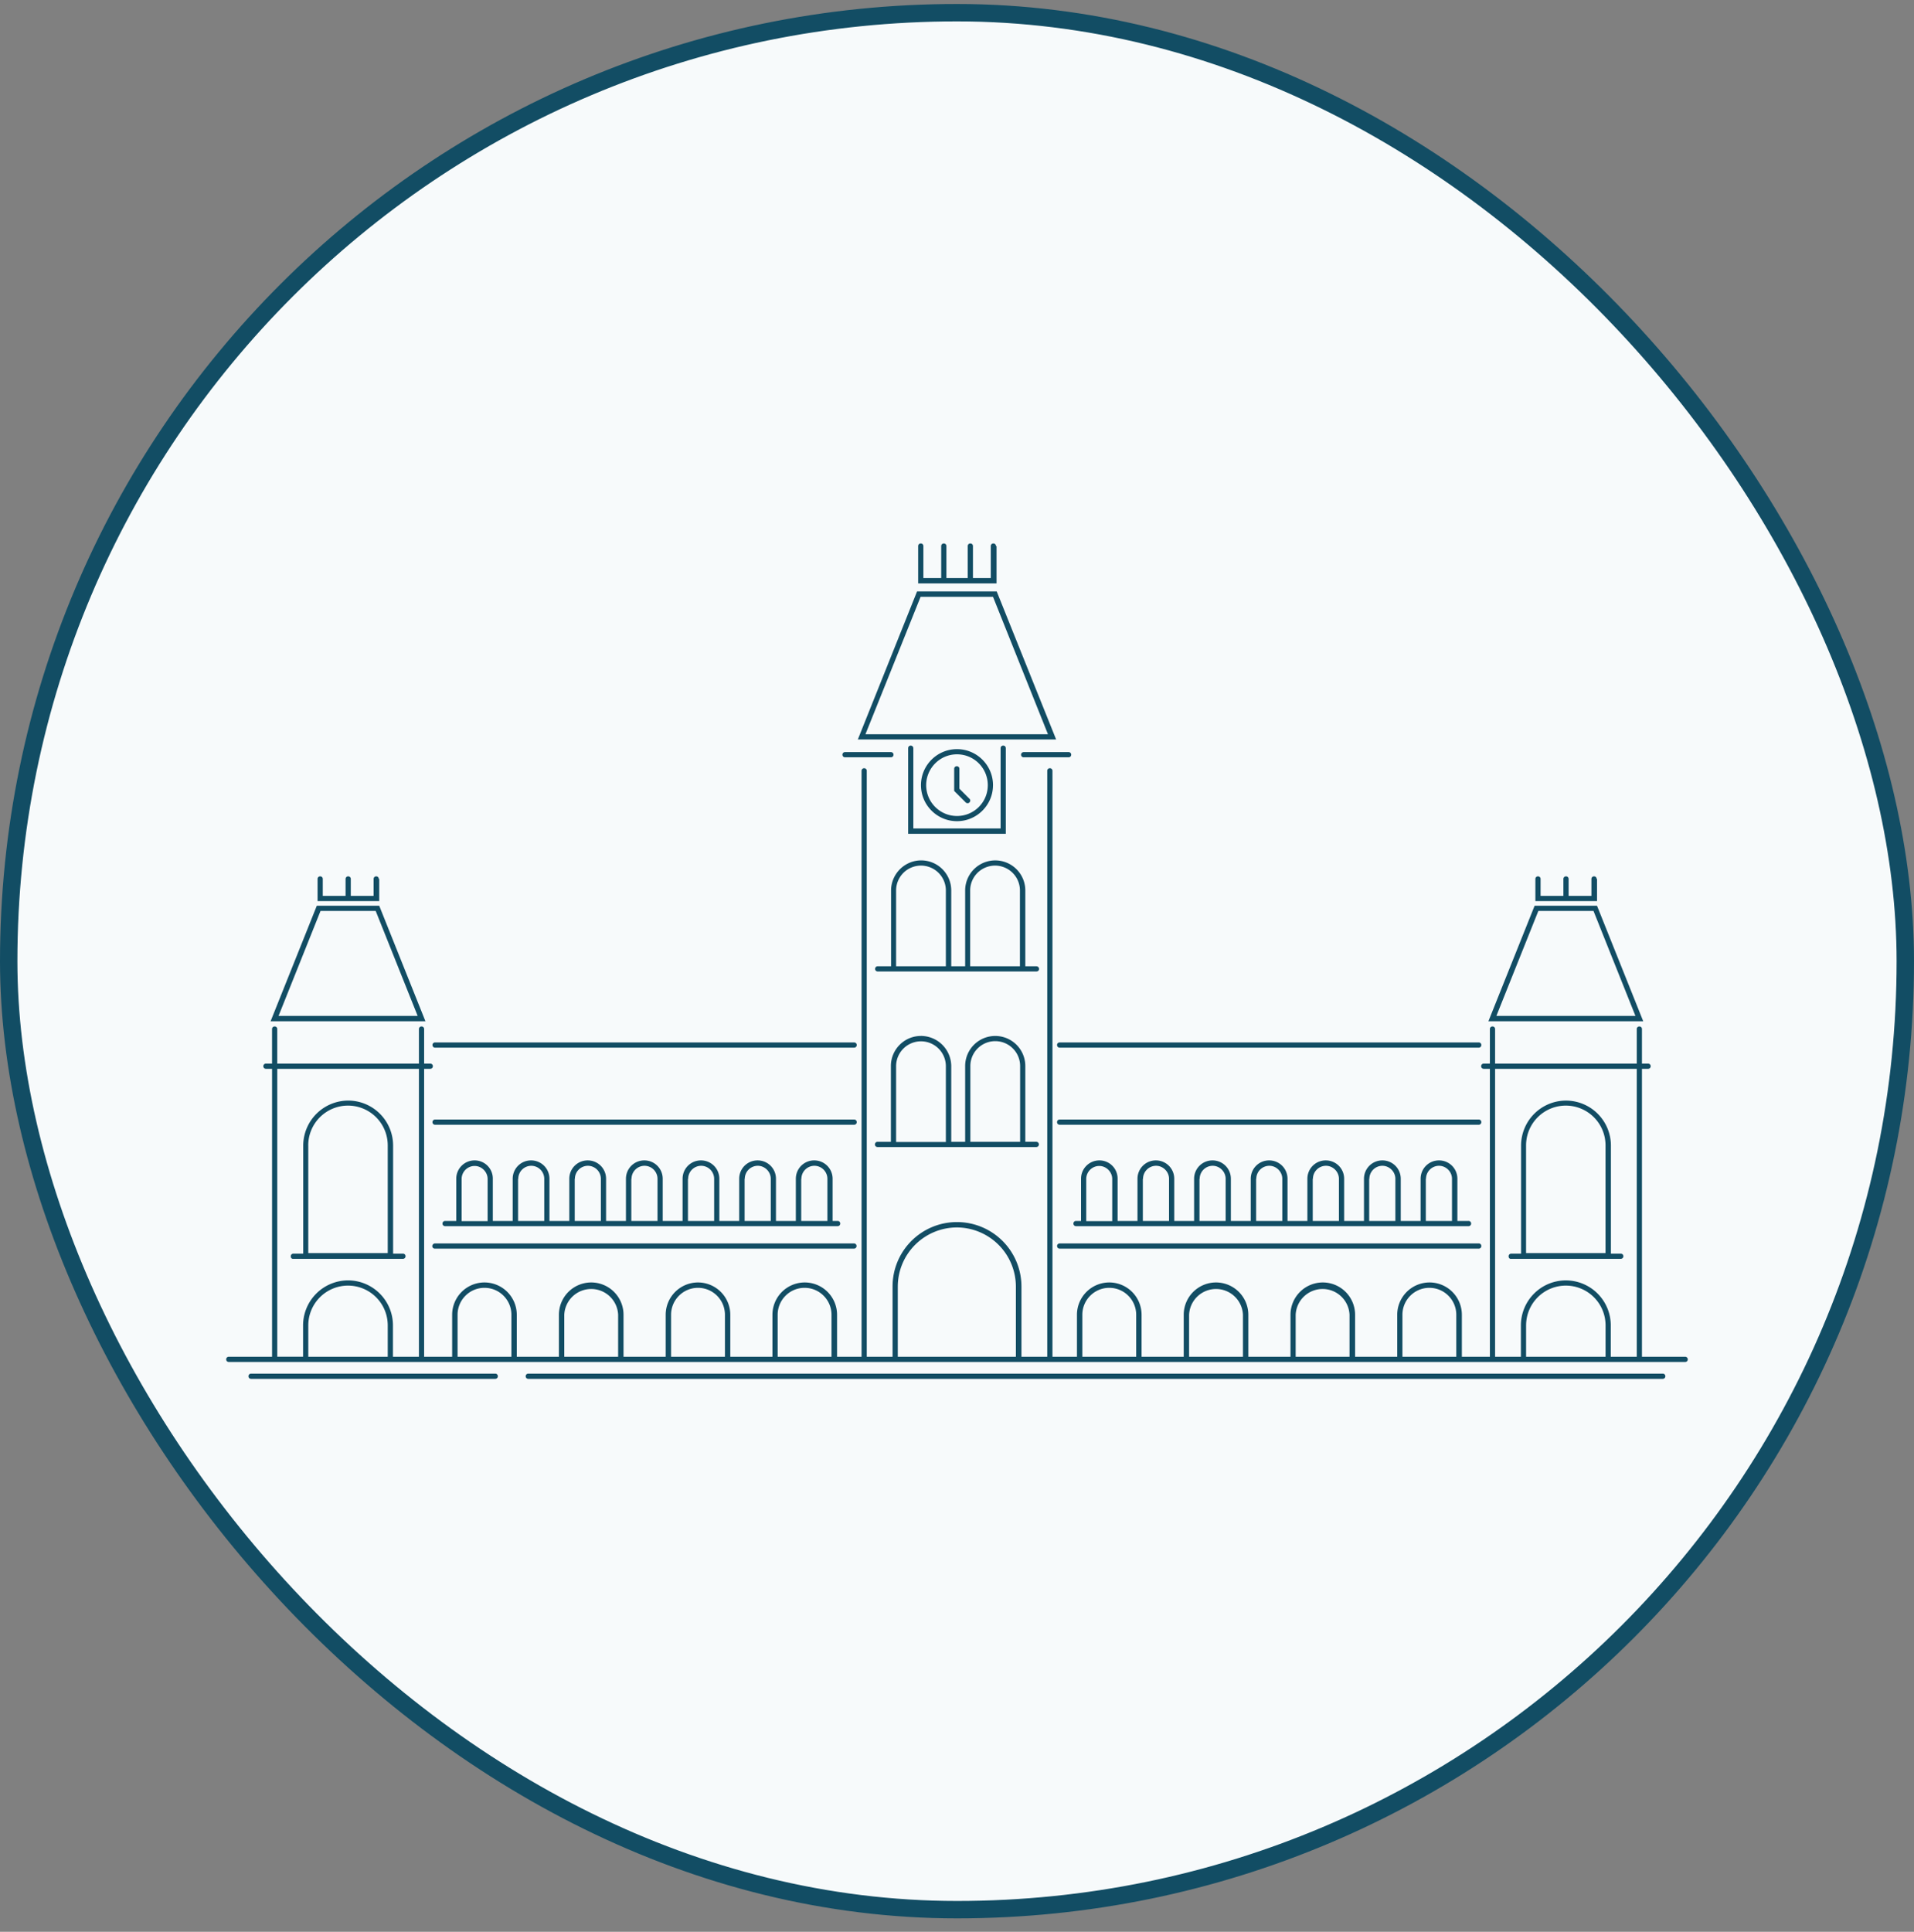
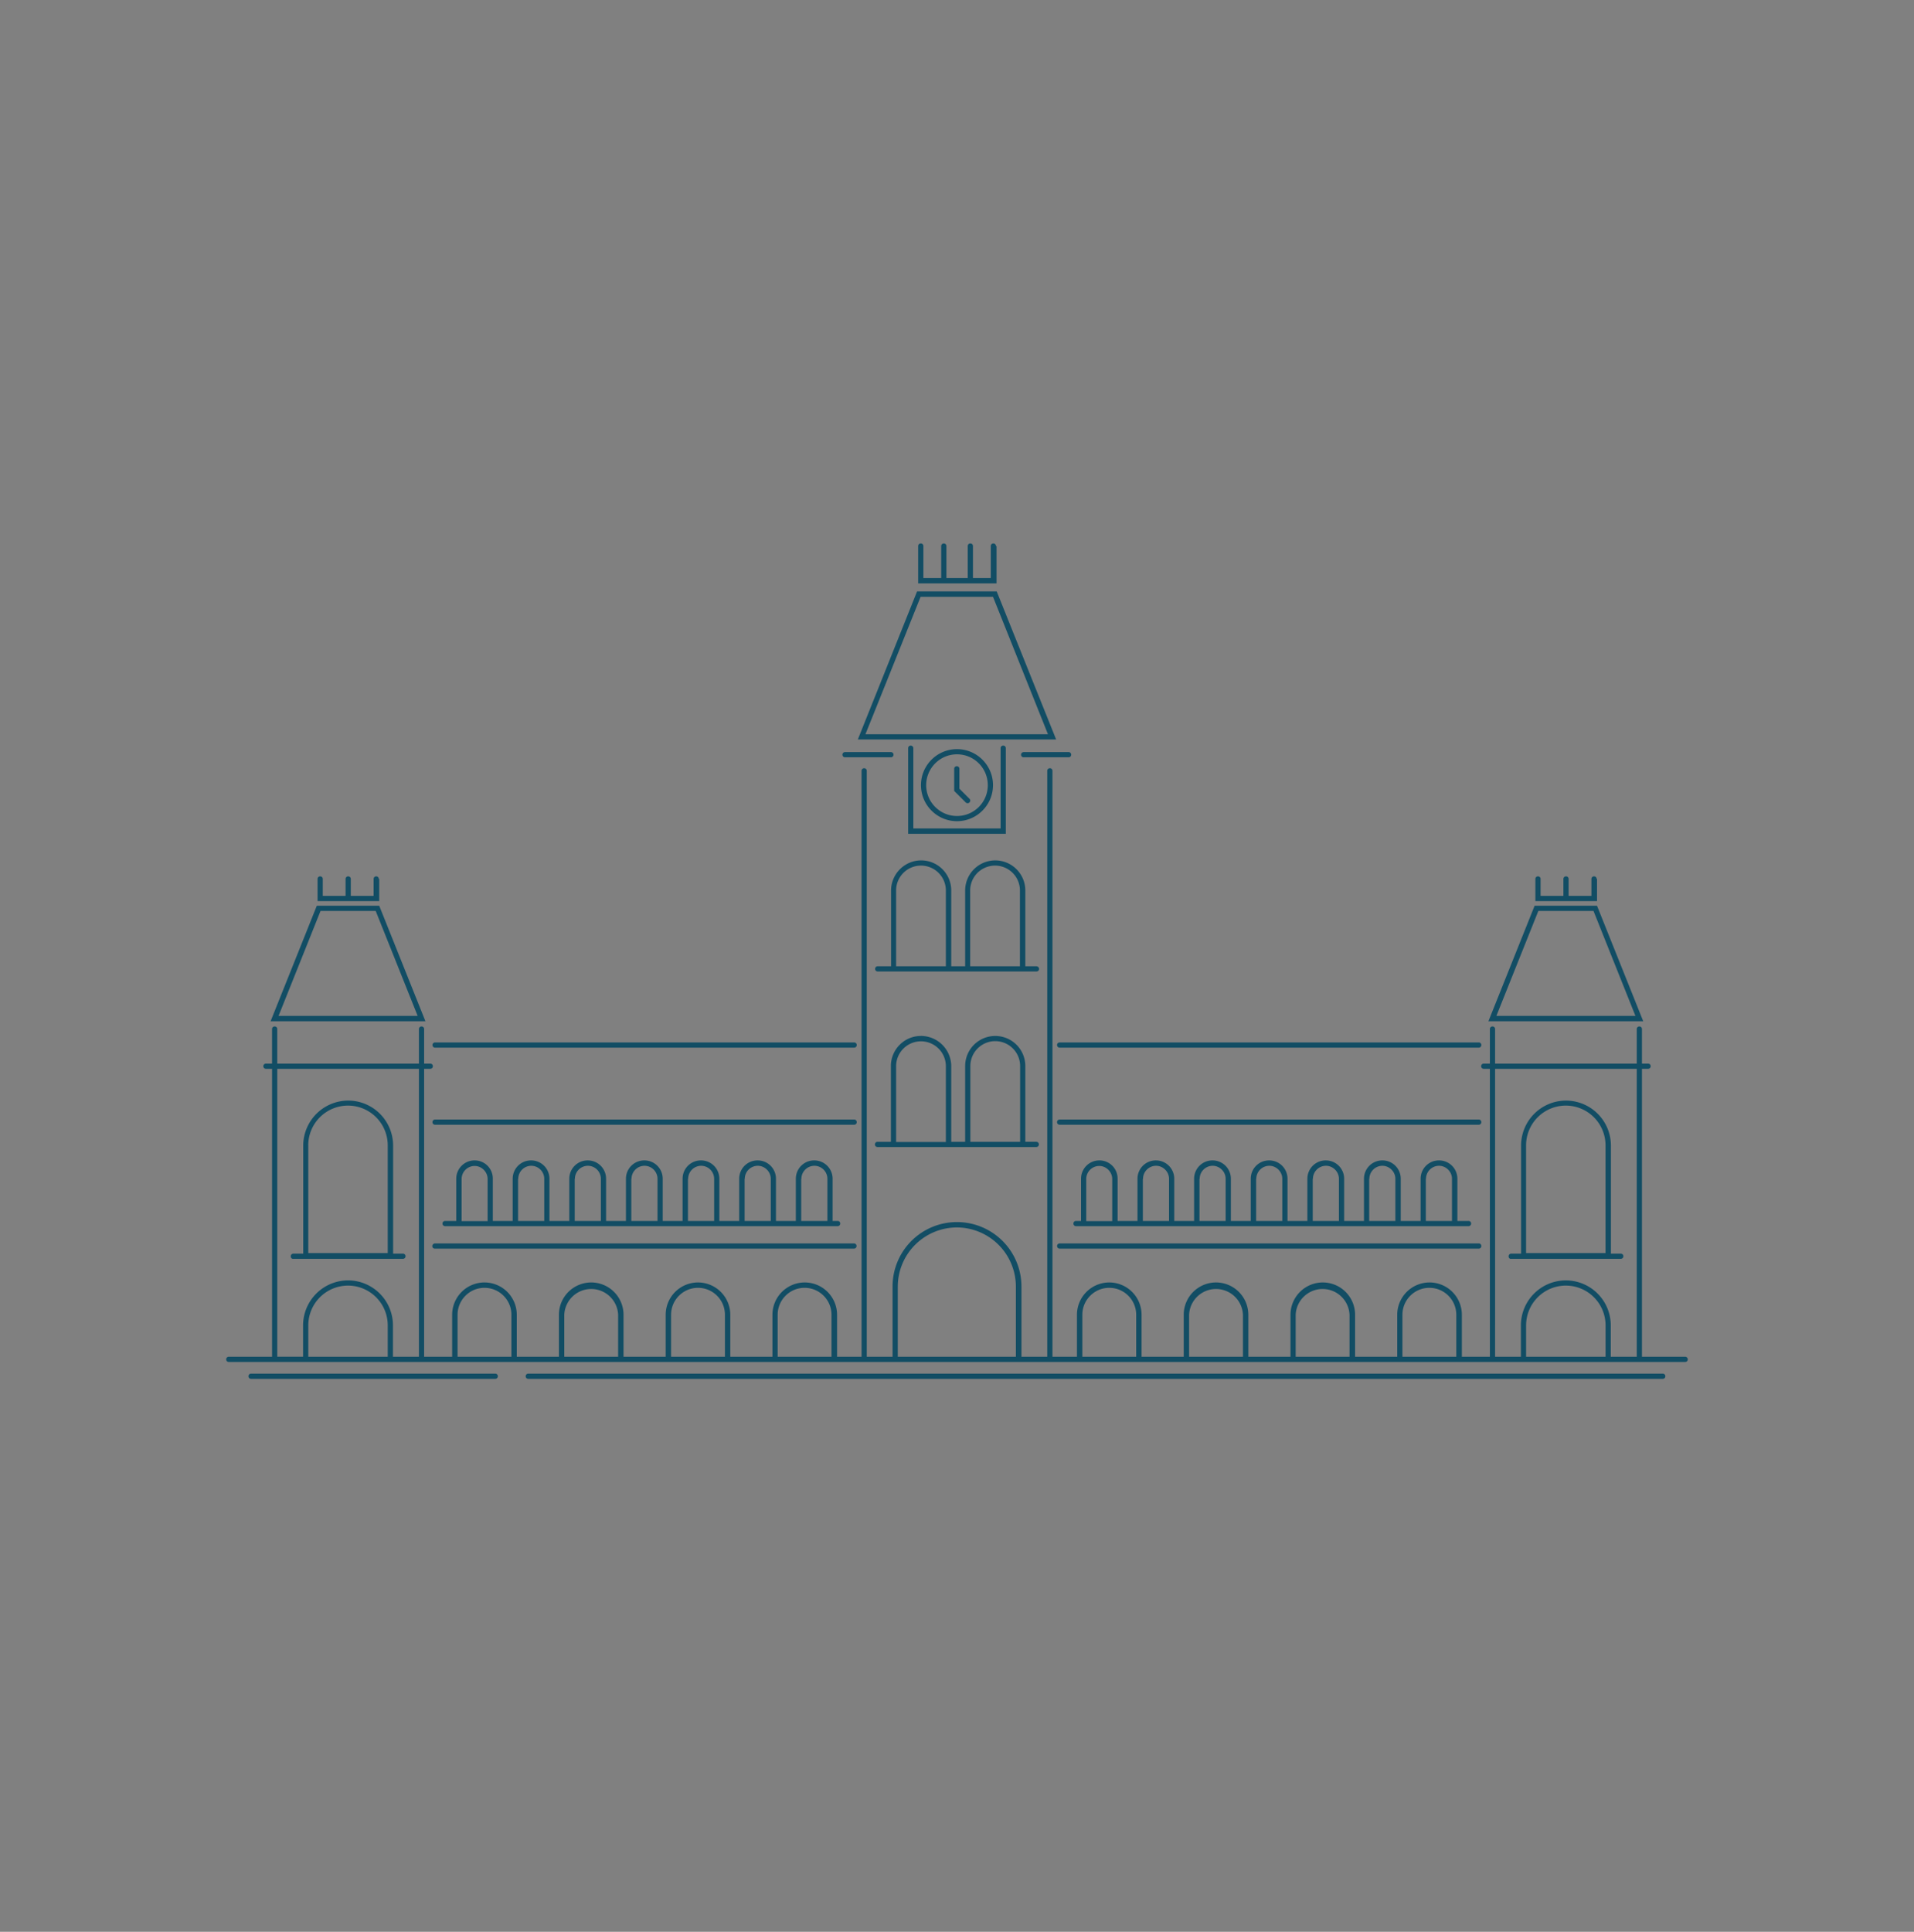
<svg xmlns="http://www.w3.org/2000/svg" width="110" height="111" fill="none" viewBox="0 0 110 111">
  <rect x="0" y="0" width="110" height="111" fill="#808080" stroke="none" />
-   <rect width="109" height="109" x=".5" y=".729" fill="#F7FAFB" rx="54.5" />
  <path fill="#124D64" d="M91.782 52.042h-3.585l-2.657 6.64h8.899l-2.657-6.64Zm-3.372.3h3.17l2.41 6.03H86l2.411-6.03Zm-27.658 7.706c0 .085.064.15.149.15h24.084c.085 0 .15-.065.15-.15a.146.146 0 0 0-.15-.15H60.9a.146.146 0 0 0-.15.15Zm31.009-9.543a.146.146 0 0 0-.15-.15.146.146 0 0 0-.15.15v.972H90.15v-.972a.146.146 0 0 0-.149-.15.146.146 0 0 0-.15.15v.972h-1.312v-.972a.146.146 0 0 0-.15-.15.146.146 0 0 0-.149.15v1.27h3.543v-1.27h-.021ZM63.184 66.676c-.586 0-1.056.47-1.056 1.057v2.423h-.288a.146.146 0 0 0-.15.15c0 .085.065.149.15.149h22.558c.085 0 .15-.064.15-.15a.146.146 0 0 0-.15-.15h-.64v-2.422c0-.587-.47-1.057-1.057-1.057s-1.056.47-1.056 1.057v2.423h-1.142v-2.423c0-.587-.47-1.057-1.056-1.057-.587 0-1.057.47-1.057 1.057v2.423H77.25v-2.423c0-.587-.47-1.057-1.057-1.057s-1.056.47-1.056 1.057v2.423h-1.142v-2.423c0-.587-.47-1.057-1.056-1.057-.587 0-1.057.47-1.057 1.057v2.423H70.74v-2.423c0-.587-.47-1.057-1.056-1.057-.587 0-1.057.47-1.057 1.057v2.423h-1.141v-2.423c0-.587-.47-1.057-1.057-1.057s-1.056.47-1.056 1.057v2.423H64.23v-2.423a1.043 1.043 0 0 0-1.046-1.057Zm18.77 1.057a.75.75 0 0 1 .747-.747c.406 0 .747.341.747.747v2.423h-1.504v-2.423h.01Zm-3.254 0a.75.75 0 0 1 .747-.747c.405 0 .747.341.747.747v2.423h-1.505v-2.423h.01Zm-3.244 0a.75.75 0 0 1 .747-.747c.405 0 .747.341.747.747v2.423h-1.505v-2.423h.01Zm-3.255 0a.75.75 0 0 1 .747-.747c.406 0 .747.341.747.747v2.423h-1.504v-2.423h.01Zm-3.254 0a.75.75 0 0 1 .747-.747c.405 0 .746.341.746.747v2.423h-1.504v-2.423h.01Zm-3.255 0a.75.75 0 0 1 .747-.747c.406 0 .747.341.747.747v2.423h-1.505v-2.423h.011Zm-1.76 2.433h-1.505v-2.422a.75.75 0 0 1 .747-.748c.405 0 .747.342.747.748v2.422h.01Zm-5.25-26.801c0 .085.063.149.149.149h2.582c.086 0 .15-.064.15-.15a.146.146 0 0 0-.15-.149h-2.582a.153.153 0 0 0-.15.15Zm26.303 20.963H60.9a.146.146 0 0 0-.15.15c0 .085.065.149.15.149h24.084c.085 0 .15-.064.15-.15a.146.146 0 0 0-.15-.15Zm-24.233 7.269c0 .085.064.15.149.15h24.084c.085 0 .15-.065.15-.15a.146.146 0 0 0-.15-.15H60.9a.153.153 0 0 0-.15.15ZM52.93 59.525c-.96 0-1.729.779-1.729 1.729v4.355h-.768a.146.146 0 0 0-.15.15c0 .085.065.149.15.149h9.123c.086 0 .15-.064.15-.15a.146.146 0 0 0-.15-.15h-.63v-4.354a1.728 1.728 0 1 0-3.457 0v4.355h-.8v-4.355a1.745 1.745 0 0 0-1.74-1.73Zm2.838 1.729a1.43 1.43 0 1 1 2.86 0v4.355h-2.86v-4.355Zm-1.408 4.365H51.5v-4.355a1.43 1.43 0 1 1 2.86 0v4.355ZM21.77 50.505a.146.146 0 0 0-.15-.15.146.146 0 0 0-.148.15v.972H20.16v-.972a.146.146 0 0 0-.15-.15.146.146 0 0 0-.149.15v.972H18.55v-.972a.146.146 0 0 0-.15-.15.146.146 0 0 0-.149.15v1.27h3.543v-1.27h-.022ZM95.56 78.93H30.361a.146.146 0 0 0-.15.15c0 .085.065.148.15.148H95.56c.086 0 .15-.063.15-.149a.146.146 0 0 0-.15-.15Zm-67.097 0H14.43a.146.146 0 0 0-.15.15c0 .085.065.148.15.148h14.032c.085 0 .15-.063.15-.149a.146.146 0 0 0-.15-.15Zm-6.67-26.888h-3.585l-2.657 6.64h8.9l-2.657-6.64Zm-3.371.3h3.169l2.412 6.03h-7.993l2.412-6.03Zm30.667 11.986H25.005a.146.146 0 0 0-.15.15c0 .085.064.149.15.149h24.083c.086 0 .15-.064.15-.15a.146.146 0 0 0-.15-.15Zm47.763 13.63h-2.487V61.414h.352c.086 0 .15-.064.15-.15a.146.146 0 0 0-.15-.149h-.352V59.13a.146.146 0 0 0-.15-.15.146.146 0 0 0-.148.15v1.985h-8.142V59.13a.146.146 0 0 0-.15-.15.146.146 0 0 0-.149.15v1.985h-.352a.146.146 0 0 0-.15.15c0 .085.064.149.15.149h.352v16.544h-1.611v-2.412a1.858 1.858 0 0 0-1.857-1.857 1.858 1.858 0 0 0-1.857 1.857v2.412h-2.422v-2.412a1.858 1.858 0 0 0-1.857-1.857 1.858 1.858 0 0 0-1.856 1.857v2.412h-2.423v-2.412a1.858 1.858 0 0 0-1.856-1.857 1.858 1.858 0 0 0-1.857 1.857v2.412h-2.422v-2.412a1.858 1.858 0 0 0-1.857-1.857 1.858 1.858 0 0 0-1.857 1.857v2.412h-1.408V44.293a.146.146 0 0 0-.15-.15.146.146 0 0 0-.149.15v33.665h-1.483v-4.034A3.705 3.705 0 0 0 55 70.22a3.698 3.698 0 0 0-3.703 3.704v4.034h-1.483V44.293a.146.146 0 0 0-.15-.15.146.146 0 0 0-.149.15v33.665h-1.408v-2.412a1.858 1.858 0 0 0-1.857-1.857 1.858 1.858 0 0 0-1.857 1.857v2.412h-2.422v-2.412a1.858 1.858 0 0 0-1.857-1.857 1.858 1.858 0 0 0-1.856 1.857v2.412h-2.423v-2.412a1.858 1.858 0 0 0-1.856-1.857 1.858 1.858 0 0 0-1.857 1.857v2.412H29.7v-2.412a1.858 1.858 0 0 0-1.857-1.857 1.858 1.858 0 0 0-1.857 1.857v2.412h-1.611V61.414h.352c.085 0 .15-.064.15-.15a.146.146 0 0 0-.15-.149h-.352V59.13a.146.146 0 0 0-.15-.15.146.146 0 0 0-.149.15v1.985h-8.142V59.13a.146.146 0 0 0-.149-.15.146.146 0 0 0-.15.15v1.985h-.351a.146.146 0 0 0-.15.15c0 .085.064.149.15.149h.352v16.544h-2.487a.146.146 0 0 0-.149.15c0 .085.064.15.15.15H96.85c.085 0 .149-.065.149-.15a.153.153 0 0 0-.15-.15Zm-74.567 0h-4.567v-1.803A2.286 2.286 0 0 1 20 73.87a2.286 2.286 0 0 1 2.284 2.284v1.804Zm1.782 0h-1.484v-1.803A2.585 2.585 0 0 0 20 73.57a2.592 2.592 0 0 0-2.582 2.584v1.803h-1.483V61.414h8.141v16.544h-.01Zm5.324 0h-3.094v-2.412c0-.854.693-1.548 1.547-1.548s1.547.694 1.547 1.548v2.412Zm6.136 0H32.43v-2.412a1.549 1.549 0 0 1 3.095 0v2.412Zm6.136 0h-3.095v-2.412c0-.854.694-1.548 1.547-1.548.854 0 1.548.694 1.548 1.548v2.412Zm6.125 0h-3.095v-2.412c0-.854.694-1.548 1.547-1.548.854 0 1.548.694 1.548 1.548v2.412Zm10.596 0h-6.787v-4.034a3.402 3.402 0 0 1 3.393-3.395 3.402 3.402 0 0 1 3.394 3.395v4.034Zm6.914 0h-3.094v-2.412c0-.854.693-1.548 1.547-1.548s1.547.694 1.547 1.548v2.412Zm6.136 0h-3.095v-2.412a1.549 1.549 0 0 1 3.095 0v2.412Zm6.125 0h-3.095v-2.412a1.549 1.549 0 0 1 3.095 0v2.412Zm6.136 0h-3.095v-2.412c0-.854.694-1.548 1.547-1.548.854 0 1.548.694 1.548 1.548v2.412Zm8.579 0h-4.567v-1.803a2.286 2.286 0 0 1 2.283-2.285 2.286 2.286 0 0 1 2.284 2.284v1.804Zm1.782 0h-1.483v-1.803a2.585 2.585 0 0 0-2.583-2.584 2.585 2.585 0 0 0-2.582 2.584v1.803h-1.483V61.414h8.142v16.544h-.011ZM16.84 72.333h6.317c.086 0 .15-.064.15-.15a.146.146 0 0 0-.15-.149h-.565v-6.212a2.585 2.585 0 0 0-2.582-2.583 2.592 2.592 0 0 0-2.583 2.583v6.212h-.565a.146.146 0 0 0-.15.15c0 .085.043.15.128.15Zm.875-6.521A2.286 2.286 0 0 1 20 63.527a2.286 2.286 0 0 1 2.284 2.285v6.19h-4.567v-6.19Zm7.128 5.785c0 .085.064.15.15.15h24.084c.085 0 .15-.065.15-.15a.146.146 0 0 0-.15-.15H24.994a.16.16 0 0 0-.15.15Zm61.987.736h6.317c.085 0 .15-.064.15-.15a.146.146 0 0 0-.15-.149h-.566v-6.212A2.585 2.585 0 0 0 90 63.24a2.585 2.585 0 0 0-2.582 2.583v6.212h-.566a.146.146 0 0 0-.15.15c0 .085.043.15.129.15Zm.875-6.521a2.286 2.286 0 0 1 2.283-2.285 2.286 2.286 0 0 1 2.284 2.285v6.19h-4.567v-6.19Zm-30.423-31.83h-4.577l-3.404 8.507h11.396l-3.415-8.507Zm-4.375.31h4.162l3.159 7.898h-10.49l3.17-7.898Zm2.7 11.858c.043 0 .075-.01.107-.042.064-.064.064-.16 0-.214l-.576-.576v-1.142a.146.146 0 0 0-.15-.15.146.146 0 0 0-.15.15v1.27l.663.662a.153.153 0 0 0 .106.043Zm1.633-14.772a.146.146 0 0 0-.15-.15.146.146 0 0 0-.149.15v1.836h-1.024v-1.836a.146.146 0 0 0-.15-.15.146.146 0 0 0-.15.15v1.836h-1.226v-1.836a.146.146 0 0 0-.15-.15.146.146 0 0 0-.149.15v1.836h-1.024v-1.836a.146.146 0 0 0-.15-.15.146.146 0 0 0-.15.15v2.145h4.504v-2.145h-.032Zm-.17 13.737c0-1.142-.93-2.07-2.071-2.07-1.142 0-2.07.928-2.07 2.07s.928 2.07 2.07 2.07 2.07-.928 2.07-2.07Zm-3.842 0c0-.971.79-1.772 1.771-1.772.982 0 1.771.79 1.771 1.772s-.79 1.772-1.771 1.772c-.982 0-1.771-.8-1.771-1.772Zm-.886-2.273a.146.146 0 0 0-.15.149v4.92h5.613v-4.92a.146.146 0 0 0-.149-.15.146.146 0 0 0-.15.15v4.611h-5.015v-4.611a.153.153 0 0 0-.149-.15ZM27.277 66.676c-.587 0-1.056.47-1.056 1.057v2.423h-.64a.146.146 0 0 0-.15.15c0 .085.064.149.15.149h22.558c.085 0 .15-.064.15-.15a.146.146 0 0 0-.15-.15h-.288v-2.422c0-.587-.47-1.057-1.057-1.057s-1.056.47-1.056 1.057v2.423h-1.142v-2.423c0-.587-.47-1.057-1.056-1.057-.587 0-1.057.47-1.057 1.057v2.423h-1.141v-2.423c0-.587-.47-1.057-1.057-1.057s-1.056.47-1.056 1.057v2.423h-1.142v-2.423c0-.587-.47-1.057-1.056-1.057-.587 0-1.057.47-1.057 1.057v2.423h-1.142v-2.423c0-.587-.47-1.057-1.056-1.057-.587 0-1.057.47-1.057 1.057v2.423h-1.141v-2.423c0-.587-.47-1.057-1.057-1.057s-1.056.47-1.056 1.057v2.423h-1.142v-2.423a1.043 1.043 0 0 0-1.046-1.057Zm18.78 1.057a.75.75 0 0 1 .748-.747.75.75 0 0 1 .747.747v2.423h-1.505v-2.423h.01Zm-3.254 0a.75.75 0 0 1 .747-.747c.406 0 .747.341.747.747v2.423h-1.504v-2.423h.01Zm-3.254 0a.75.75 0 0 1 .747-.747.75.75 0 0 1 .747.747v2.423h-1.505v-2.423h.01Zm-3.255 0a.75.75 0 0 1 .747-.747.75.75 0 0 1 .747.747v2.423h-1.505v-2.423h.011Zm-3.254 0a.75.75 0 0 1 .747-.747.75.75 0 0 1 .746.747v2.423H33.03v-2.423h.01Zm-3.255 0a.75.75 0 0 1 .747-.747.75.75 0 0 1 .747.747v2.423h-1.505v-2.423h.011Zm-1.75 2.433H26.53v-2.422a.75.75 0 0 1 .747-.748c.406 0 .747.342.747.748v2.422h.011Zm31.521-14.644h-.63v-4.355a1.728 1.728 0 1 0-3.457 0v4.355h-.8v-4.355c0-.96-.779-1.729-1.728-1.729-.95 0-1.73.78-1.73 1.73v4.354h-.767a.146.146 0 0 0-.15.15c0 .085.064.149.15.149h9.123c.085 0 .15-.064.15-.15 0-.085-.075-.149-.16-.149Zm-5.196 0H51.5v-4.355a1.43 1.43 0 1 1 2.86 0v4.355Zm4.257 0h-2.86v-4.355a1.43 1.43 0 1 1 2.86 0v4.355Zm-33.612 4.675h24.083c.086 0 .15-.064.15-.15a.146.146 0 0 0-.15-.149H25.005a.146.146 0 0 0-.15.15c0 .085.064.15.15.15Zm23.56-16.683h2.636c.086 0 .15-.064.15-.15a.146.146 0 0 0-.15-.149h-2.636a.146.146 0 0 0-.149.15c0 .085.064.149.15.149Z" />
-   <rect width="109" height="109" x=".5" y=".729" stroke="#124D64" rx="54.5" />
</svg>